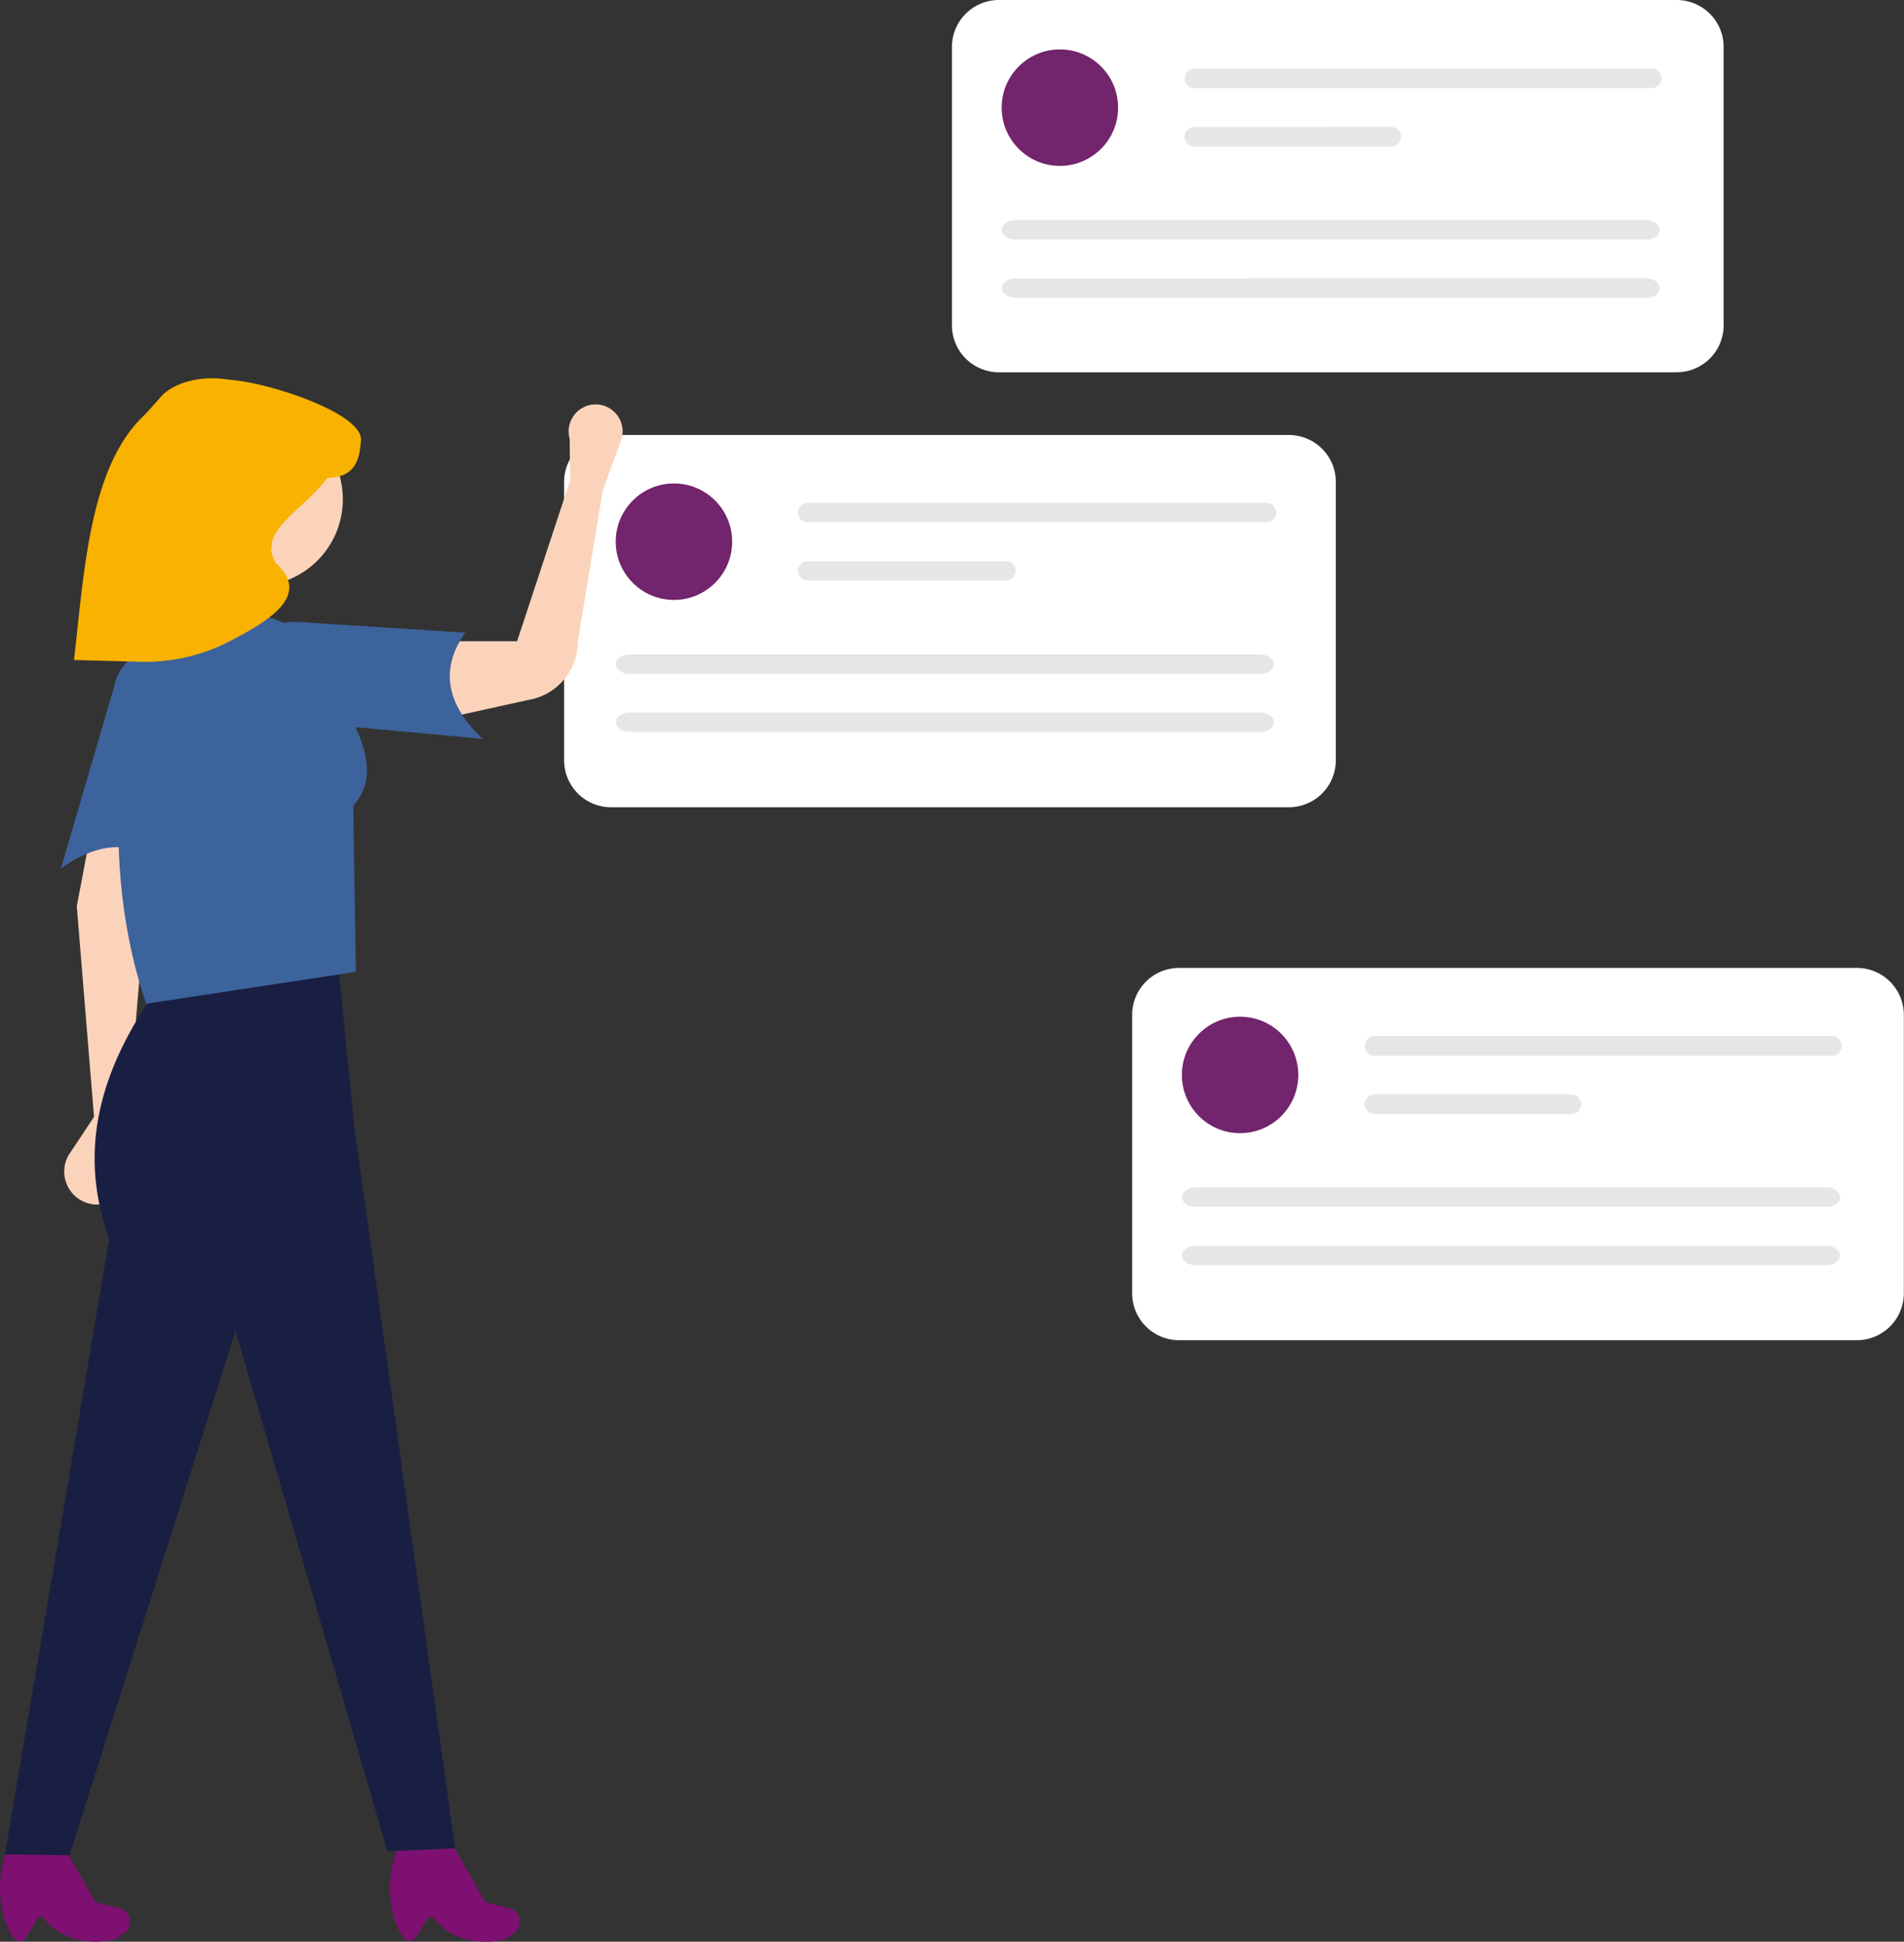
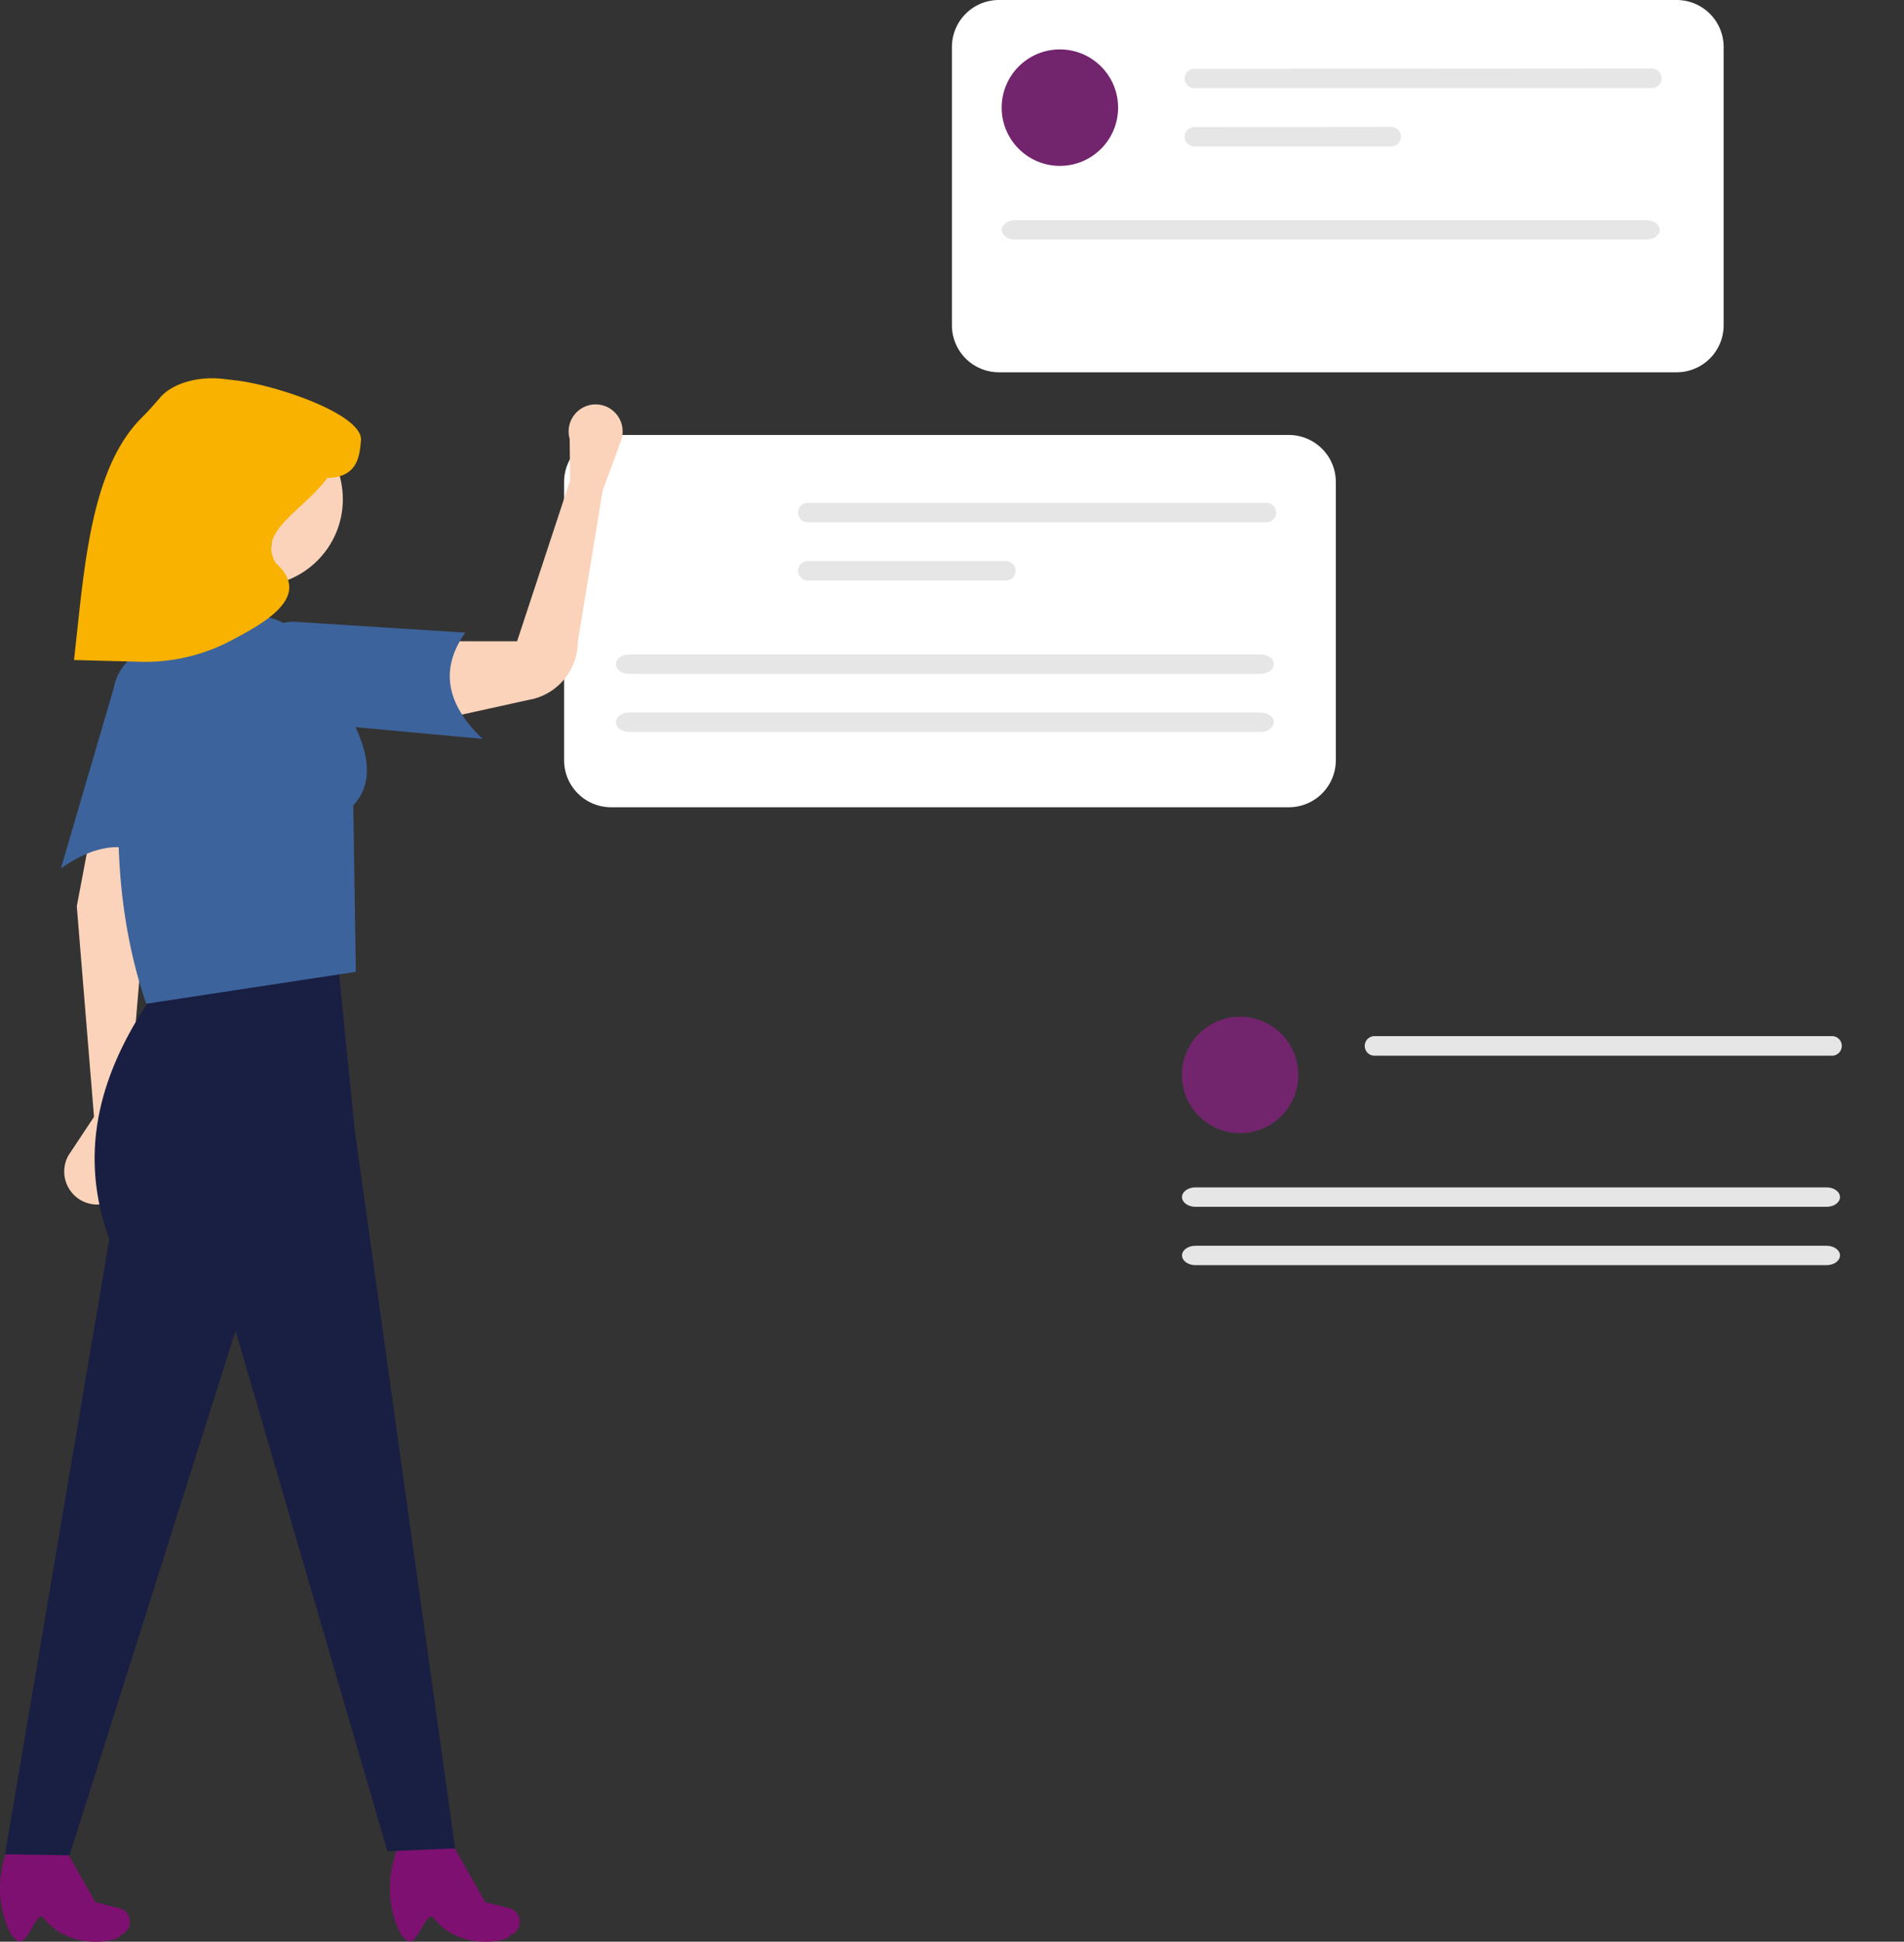
<svg xmlns="http://www.w3.org/2000/svg" viewBox="0 0 486.04 495.49">
  <rect x="0" y="0" width="486.04" height="495.49" fill="#333333" stroke="none" />
  <defs>
    <style>.cls-1{fill:#fff;}.cls-2{fill:#72246c;}.cls-3{fill:#e6e6e6;}.cls-4{fill:#7e1071;}.cls-5{fill:#fbd3ba;}.cls-6{fill:#191f42;}.cls-7{fill:#3c639b;}.cls-8{fill:#9f616a;}.cls-9{fill:#f9b200;}</style>
  </defs>
  <g id="Ebene_2" data-name="Ebene 2">
    <g id="Ebene_1-2" data-name="Ebene 1">
      <g id="Gruppe_597" data-name="Gruppe 597">
        <g id="Gruppe_598" data-name="Gruppe 598">
          <path id="Pfad_226" data-name="Pfad 226" class="cls-1" d="M255,0H428a12,12,0,0,1,12,12V83a12,12,0,0,1-12,12H255a12,12,0,0,1-12-12V12A12,12,0,0,1,255,0Z" />
          <circle id="Ellipse_21" data-name="Ellipse 21" class="cls-2" cx="270.56" cy="27.47" r="14.86" />
          <path id="Pfad_200" data-name="Pfad 200" class="cls-3" d="M304.88,17.56A2.49,2.49,0,0,0,302.4,20h0a2.49,2.49,0,0,0,2.48,2.48H421.66a2.48,2.48,0,0,0,0-5Z" />
          <path id="Pfad_201" data-name="Pfad 201" class="cls-3" d="M304.88,32.43a2.48,2.48,0,0,0-2.48,2.47h0a2.48,2.48,0,0,0,2.48,2.48h50.25a2.48,2.48,0,1,0,0-5Z" />
          <path id="Pfad_202" data-name="Pfad 202" class="cls-3" d="M259.16,56.19c-1.89,0-3.42,1.11-3.42,2.48s1.53,2.47,3.42,2.47H420.28c1.88,0,3.42-1.11,3.42-2.47s-1.54-2.48-3.42-2.48Z" />
-           <path id="Pfad_203" data-name="Pfad 203" class="cls-3" d="M259.16,71.05c-1.89,0-3.42,1.11-3.42,2.48S257.27,76,259.16,76H420.28c1.88,0,3.42-1.11,3.42-2.48s-1.54-2.48-3.42-2.48Z" />
        </g>
        <g id="Gruppe_601" data-name="Gruppe 601">
-           <path id="Pfad_227" data-name="Pfad 227" class="cls-1" d="M301,247H474a12,12,0,0,1,12,12v71a12,12,0,0,1-12,12H301a12,12,0,0,1-12-12V259A12,12,0,0,1,301,247Z" />
          <circle id="Ellipse_21-2" data-name="Ellipse 21-2" class="cls-2" cx="316.56" cy="274.31" r="14.86" />
          <path id="Pfad_200-2" data-name="Pfad 200-2" class="cls-3" d="M350.88,264.4a2.48,2.48,0,0,0,0,5H467.66a2.48,2.48,0,0,0,0-5Z" />
-           <path id="Pfad_201-2" data-name="Pfad 201-2" class="cls-3" d="M350.88,279.27a2.48,2.48,0,1,0,0,5h50.25a2.48,2.48,0,1,0,0-5Z" />
          <path id="Pfad_202-2" data-name="Pfad 202-2" class="cls-3" d="M305.16,303c-1.89,0-3.42,1.11-3.42,2.48s1.53,2.48,3.42,2.48H466.28c1.88,0,3.42-1.11,3.42-2.48s-1.54-2.48-3.42-2.48Z" />
          <path id="Pfad_203-2" data-name="Pfad 203-2" class="cls-3" d="M305.16,317.9c-1.89,0-3.42,1.11-3.42,2.47s1.53,2.48,3.42,2.48H466.28c1.88,0,3.42-1.11,3.42-2.48s-1.54-2.47-3.42-2.47Z" />
        </g>
        <path id="Pfad_211" data-name="Pfad 211" class="cls-4" d="M104.18,495.32c2.43,1.1,4.77-8.16,6.52-5.87,6.77,8.83,20,5.78,19.51,4.37a3.58,3.58,0,0,0,2.32-4.51h0l-.06-.16h0a3.54,3.54,0,0,0-2.49-2.22l-6.1-1.53-9.59-16.86-10.44-1.33-.27.44a26.93,26.93,0,0,0-2.89,22C101.56,492.46,102.75,494.66,104.18,495.32Z" />
        <path id="Pfad_212" data-name="Pfad 212" class="cls-4" d="M4.64,495.32c2.44,1.1,4.78-8.16,6.53-5.87,6.77,8.83,20,5.78,19.51,4.37A3.58,3.58,0,0,0,33,489.31h0l-.06-.16h0a3.54,3.54,0,0,0-2.49-2.22l-6.1-1.53-9.59-16.86L4.31,467.21l-.26.44a26.91,26.91,0,0,0-2.89,22C2,492.46,3.21,494.66,4.64,495.32Z" />
        <path id="Pfad_209" data-name="Pfad 209" class="cls-5" d="M24,285l-6.53,9.84a8.43,8.43,0,0,0,3.23,11.47l.11.06h0a8.43,8.43,0,0,0,12.4-6.62l-1.07-9.12,5-59.16,8.59-38.91-17.83-5.06-8.3,43.76Z" />
        <path id="Pfad_210" data-name="Pfad 210" class="cls-6" d="M116.18,471.68l-17.27.75L60.13,339.58,17.75,473.46l-16.47-.27,26.62-157c-7.84-21.45-2.75-41.06,9.38-59.64L39.11,245l47-.84,4.42,44Z" />
        <path id="Pfad_213" data-name="Pfad 213" class="cls-7" d="M15.54,221.63l13.59-46.39a12.72,12.72,0,0,1,14.93-10h0a12.72,12.72,0,0,1,10,14.93L43,222.49C35,214,25.7,214.45,15.54,221.63Z" />
        <g id="Gruppe_602" data-name="Gruppe 602">
          <path id="Pfad_228" data-name="Pfad 228" class="cls-1" d="M156,111H329a12,12,0,0,1,12,12v71a12,12,0,0,1-12,12H156a12,12,0,0,1-12-12V123A12,12,0,0,1,156,111Z" />
-           <circle id="Ellipse_21-3" data-name="Ellipse 21-3" class="cls-2" cx="172.04" cy="138.23" r="14.86" />
          <path id="Pfad_200-3" data-name="Pfad 200-3" class="cls-3" d="M206.36,128.33a2.48,2.48,0,1,0,0,4.95H323.14a2.48,2.48,0,1,0,0-4.95H206.36Z" />
          <path id="Pfad_201-3" data-name="Pfad 201-3" class="cls-3" d="M206.36,143.19a2.48,2.48,0,1,0,0,4.95h50.26a2.48,2.48,0,1,0,0-4.95Z" />
          <path id="Pfad_202-3" data-name="Pfad 202-3" class="cls-3" d="M160.64,167c-1.89,0-3.42,1.11-3.42,2.48s1.53,2.48,3.42,2.48H321.76c1.88,0,3.42-1.11,3.42-2.48s-1.54-2.48-3.42-2.48Z" />
          <path id="Pfad_203-3" data-name="Pfad 203-3" class="cls-3" d="M160.64,181.82c-1.89,0-3.42,1.11-3.42,2.47s1.53,2.48,3.42,2.48H321.76c1.88,0,3.42-1.11,3.42-2.48s-1.54-2.47-3.42-2.47Z" />
        </g>
        <path id="Pfad_214" data-name="Pfad 214" class="cls-5" d="M135.66,178.44l-25.74,5.68L111,163.64h21l13.54-41.06L145.42,112a6.91,6.91,0,0,1,4.75-8.54,5.92,5.92,0,0,1,1.31-.24h0a6.9,6.9,0,0,1,7,9.36l-4.63,12.59-6.34,38.51h0a15.15,15.15,0,0,1-11.89,14.8Z" />
        <circle id="Ellipse_23" data-name="Ellipse 23" class="cls-5" cx="65.39" cy="127.4" r="22.13" />
        <path id="Pfad_215" data-name="Pfad 215" class="cls-8" d="M69.54,174.15l-32.64.56c5.21-16.35,8.79-31.63,8.3-44.26H70.1A216.35,216.35,0,0,0,69.54,174.15Z" />
        <path id="Pfad_216" data-name="Pfad 216" class="cls-7" d="M90.84,248l-53.51,8.14c-8.46-24.53-8.7-52.84-4.19-73.8a34.39,34.39,0,0,1,9.29-27.56h0l26,2.76h0a16.65,16.65,0,0,1,12.5,12.1c10,13.9,17.38,27.07,9.25,35.91Z" />
        <path id="Pfad_217" data-name="Pfad 217" class="cls-7" d="M123.2,188.54l-48.13-4.42a12.72,12.72,0,0,1-12.72-12.73h0a12.72,12.72,0,0,1,12.72-12.73h0l43.71,2.77C112,171,114.21,180,123.2,188.54Z" />
        <path id="Pfad_218" data-name="Pfad 218" class="cls-9" d="M35.24,168.86l-16.35-.43c2.61-22.85,4-48.61,17.3-61.85,1.7-1.68,3.22-3.43,4.74-5.18,3-3.48,9.44-5.47,16-4.71l3.21.37c10.55,1.22,32.68,8.78,32,15.39-.33,3.37-.55,9.42-8.56,9.49-6.46,8.68-18,13.5-13.2,21.74,9.66,8.62-2.91,15.45-13,20.6A47.17,47.17,0,0,1,35.24,168.86Z" />
      </g>
    </g>
  </g>
</svg>